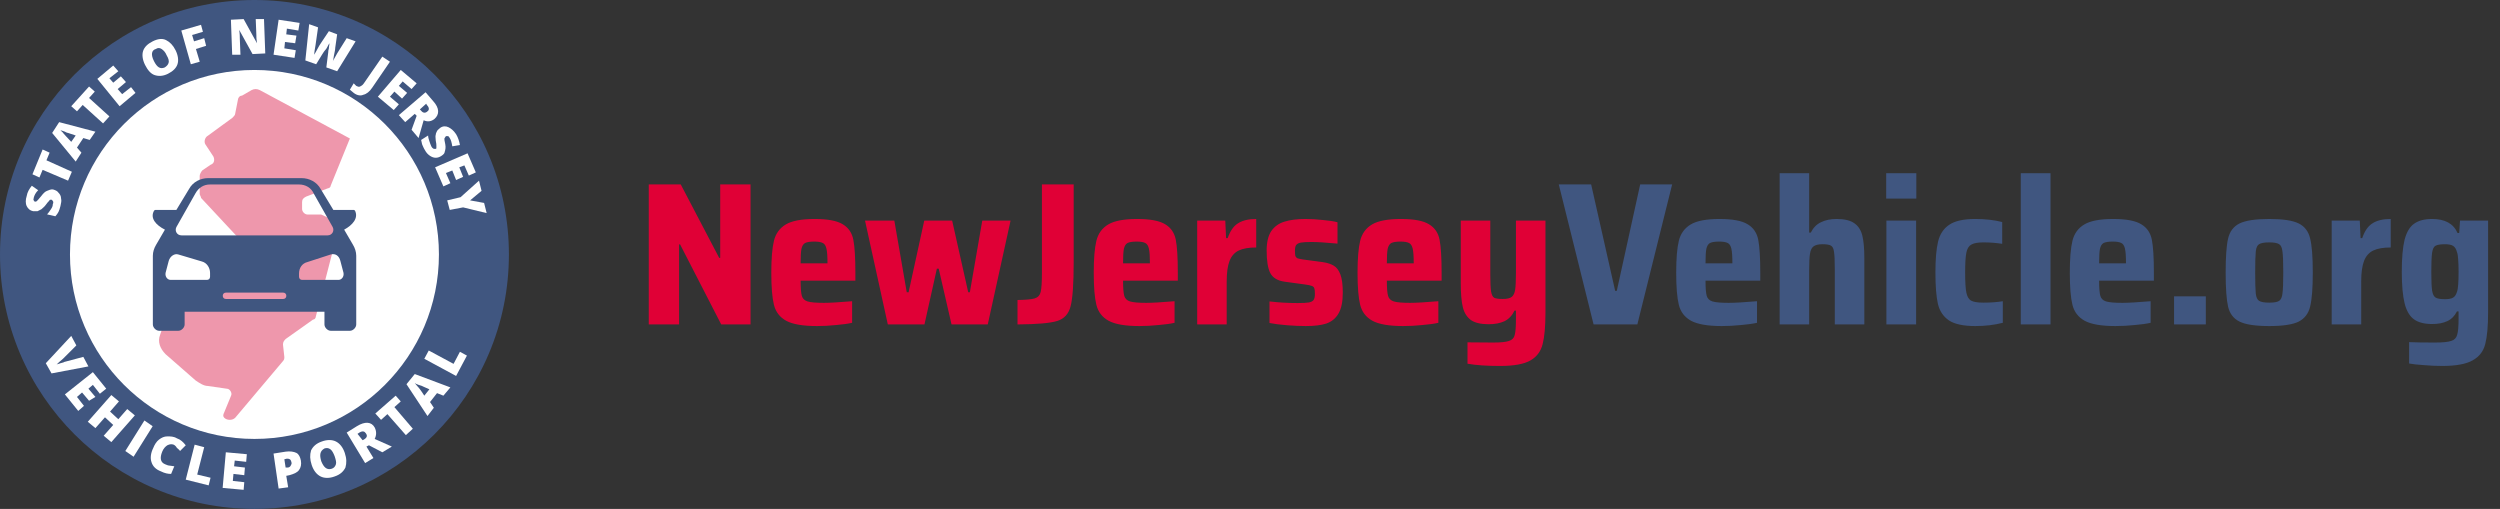
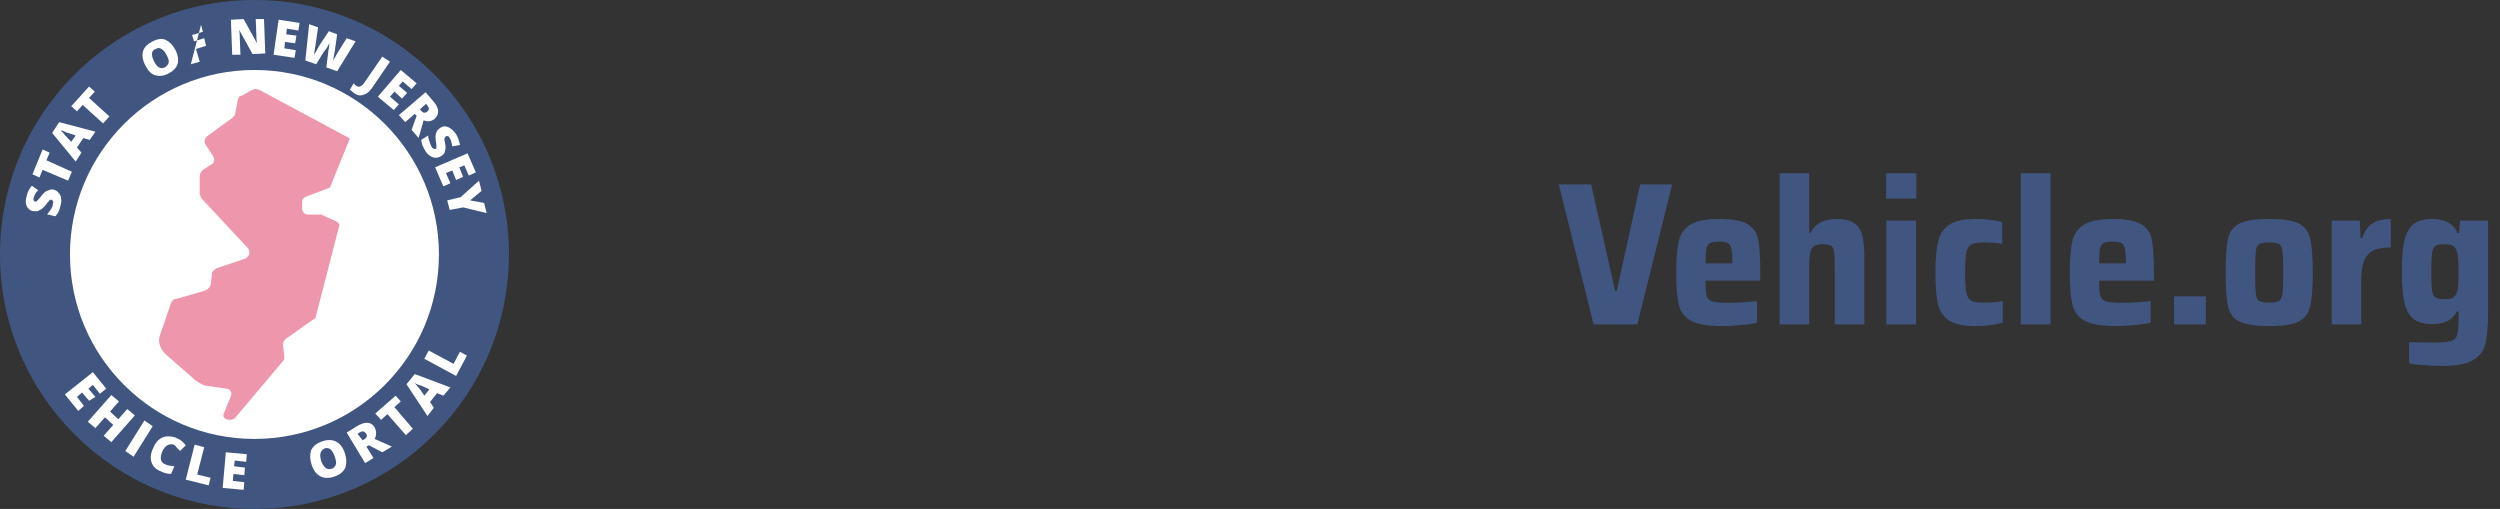
<svg xmlns="http://www.w3.org/2000/svg" width="393" height="80" viewBox="0 0 393 80" fill="none">
  <rect x="0" y="0" width="393" height="80" fill="#333333" stroke="none" />
  <g clip-path="url(#clip0_168_1941)">
    <path fill-rule="evenodd" clip-rule="evenodd" d="M40 80C17.909 80 0 62.091 0 40C0 17.909 17.909 0 40 0C62.091 0 80 17.909 80 40C80 62.091 62.091 80 40 80Z" fill="#405680" />
    <path fill-rule="evenodd" clip-rule="evenodd" d="M40 69C23.984 69 11 56.016 11 40C11 23.984 23.984 11 40 11C56.016 11 69 23.984 69 40C69 56.016 56.016 69 40 69Z" fill="white" />
    <path d="M40.835 14.163L55 21.77L51.995 29.16C51.995 29.377 51.781 29.595 51.566 29.595L48.132 30.899C47.703 31.116 47.488 31.333 47.488 31.768V32.855C47.488 33.289 47.918 33.724 48.347 33.724H50.064C50.278 33.724 50.278 33.724 50.493 33.724L52.854 34.811C53.283 35.028 53.498 35.463 53.283 35.68L49.635 49.808C49.635 50.025 49.42 50.242 49.205 50.242L44.913 53.285C44.698 53.503 44.484 53.72 44.484 54.155L44.698 56.111C44.698 56.328 44.698 56.545 44.484 56.763L36.972 65.674C36.543 66.109 35.685 66.109 35.255 65.674C35.041 65.457 35.041 65.239 35.255 64.805L36.328 62.197C36.543 61.762 36.114 61.11 35.685 61.11L32.68 60.675C32.036 60.675 31.392 60.24 30.748 59.806L26.027 55.676C25.168 54.807 24.739 53.72 25.168 52.633L26.885 47.634C27.1 47.2 27.314 46.982 27.744 46.982L32.251 45.678C32.68 45.461 32.895 45.243 33.109 44.809L33.324 43.07C33.324 42.635 33.753 42.418 33.968 42.201L38.475 40.679C39.118 40.462 39.548 39.593 38.904 38.94L31.607 31.116C31.607 30.899 31.392 30.681 31.392 30.464V27.639C31.392 27.421 31.607 26.986 31.822 26.769L33.109 25.9C33.753 25.682 33.753 25.03 33.538 24.596L32.251 22.64C32.036 22.205 32.251 21.553 32.68 21.335L36.543 18.51C36.758 18.293 36.972 18.075 36.972 17.858L37.401 15.684C37.401 15.467 37.616 15.032 38.045 15.032L39.548 14.163C39.977 13.946 40.406 13.946 40.835 14.163Z" fill="#EE97AC" />
-     <path d="M55.501 38.5L54.102 36.1C55.401 35.4 56.4 34.3 55.8 33.1C55.7 33 55.6 33 55.6 33H52.403L50.405 29.7C49.806 28.6 48.607 28 47.408 28H32.721C31.522 28 30.323 28.6 29.724 29.7L27.726 33H24.429C24.429 33 24.329 33 24.229 33.1C23.529 34.3 24.529 35.4 25.927 36.1L24.529 38.5C24.229 39 24.029 39.6 24.029 40.2V51C24.029 51.5 24.529 52 25.028 52H28.026C28.525 52 29.024 51.5 29.024 51V49H51.005V51C51.005 51.5 51.504 52 52.004 52H55.001C55.501 52 56 51.5 56 51V40.2C56 39.6 55.8 39 55.501 38.5ZM27.726 35.7L30.723 30.4C31.223 29.5 32.022 29 33.021 29H47.008C48.007 29 48.907 29.5 49.306 30.4L52.303 35.7C52.603 36.3 52.203 37 51.504 37H28.525C27.826 37 27.426 36.3 27.726 35.7ZM33.021 43.5C33.021 43.8 32.821 44 32.521 44H26.826C26.327 44 25.927 43.5 26.027 42.9L26.527 41C26.727 40.3 27.426 39.8 28.026 40L31.722 41.1C32.521 41.3 33.021 42.1 33.021 42.9V43.5ZM44.511 47H35.519C35.219 47 35.019 46.8 35.019 46.5C35.019 46.2 35.219 46 35.519 46H44.511C44.81 46 45.01 46.2 45.01 46.5C45.01 46.8 44.81 47 44.511 47ZM53.203 44H47.508C47.208 44 47.008 43.8 47.008 43.5V43C47.008 42.1 47.508 41.4 48.307 41.2L52.004 40C52.703 39.8 53.303 40.2 53.502 41L54.002 42.9C54.102 43.5 53.702 44 53.203 44Z" fill="#405680" />
-     <path d="M13.1 56.1L13.9 57.6L8.1 58.7L7.2 57.1L11.2 52.8L12 54.3L9.9 56.4C9.4 56.8 9.1 57.1 8.9 57.3C9.1 57.2 9.3 57.2 9.5 57.1C9.8 57 10 57 10.1 56.9L13.1 56.1Z" fill="white" />
    <path d="M12.3 64.6L10.2 62L14.6 58.5L16.7 61.1L15.7 61.9L14.6 60.5L13.9 61.1L15 62.4L14 63L12.9 61.7L12.1 62.4L13.2 63.8L12.3 64.6Z" fill="white" />
    <path d="M17.5 69.5L16.3 68.5L17.8 66.8L16.5 65.6L15 67.3L13.8 66.3L17.5 62.1L18.7 63.1L17.3 64.7L18.6 65.9L20 64.3L21.2 65.3L17.5 69.5Z" fill="white" />
    <path d="M19.7 70.9L22.7 66.1L24 67L21 71.8L19.7 70.9Z" fill="white" />
    <path d="M27.3 69.9C27 69.8 26.7 69.8 26.3 70C26 70.2 25.7 70.5 25.5 71C25.1 72 25.2 72.7 26 73C26.2 73.1 26.5 73.2 26.7 73.2C26.9 73.2 27.2 73.3 27.4 73.3L26.9 74.5C26.4 74.5 25.9 74.4 25.3 74.1C24.5 73.8 24 73.3 23.8 72.6C23.6 72 23.7 71.2 24.1 70.4C24.3 69.9 24.6 69.4 25 69.1C25.4 68.8 25.8 68.6 26.3 68.6C26.8 68.6 27.3 68.6 27.8 68.9C28.4 69.1 28.8 69.5 29.2 70L28.3 70.9C28.2 70.7 28 70.6 27.8 70.4C27.7 70.2 27.5 70 27.3 69.9Z" fill="white" />
    <path d="M29.2 75.4L30.6 69.9L32.1 70.3L31 74.6L33.1 75.1L32.8 76.3L29.2 75.4Z" fill="white" />
    <path d="M38.3 77L35 76.7L35.5 71.1L38.8 71.4L38.7 72.6L36.9 72.4L36.8 73.3L38.5 73.5L38.4 74.7L36.7 74.5L36.6 75.6L38.4 75.8L38.3 77Z" fill="white" />
-     <path d="M47.3 72.4C47.4 73 47.3 73.5 47 73.9C46.7 74.3 46.2 74.5 45.5 74.7L45 74.8L45.3 76.6L43.8 76.8L43 71.3L44.9 71C45.6 70.9 46.2 71 46.6 71.2C47 71.4 47.2 71.9 47.3 72.4ZM44.9 73.5H45.2C45.4 73.5 45.6 73.4 45.7 73.2C45.8 73 45.9 72.9 45.8 72.6C45.7 72.2 45.5 72.1 45.1 72.1L44.7 72.2L44.9 73.5Z" fill="white" />
    <path d="M54.2 71.2C54.5 72.1 54.5 72.8 54.3 73.5C54 74.1 53.5 74.6 52.6 74.9C51.8 75.2 51 75.2 50.4 74.9C49.8 74.6 49.3 74 49 73.1C48.7 72.2 48.7 71.5 48.9 70.8C49.2 70.2 49.7 69.7 50.6 69.4C51.4 69.1 52.2 69.1 52.8 69.4C53.4 69.7 53.9 70.3 54.2 71.2ZM50.5 72.5C50.9 73.5 51.4 73.9 52.1 73.7C52.5 73.6 52.7 73.3 52.8 73C52.9 72.7 52.8 72.3 52.6 71.7C52.4 71.2 52.2 70.8 51.9 70.6C51.6 70.4 51.3 70.4 51 70.5C50.3 70.9 50.2 71.5 50.5 72.5Z" fill="white" />
    <path d="M57.6 70.2L58.7 72L57.4 72.8L54.5 68L56.1 67C57.4 66.2 58.4 66.3 58.9 67.2C59.2 67.8 59.2 68.4 58.9 69L61.6 70.2L60.1 71.1L58 70L57.6 70.2ZM57 69.2L57.2 69.1C57.7 68.8 57.8 68.5 57.5 68.1C57.3 67.8 57 67.7 56.5 68L56.2 68.2L57 69.2Z" fill="white" />
    <path d="M64.9 67.4L63.8 68.4L60.9 65.1L59.9 66L59 65L62.2 62.2L63 63.1L62 64L64.9 67.4Z" fill="white" />
    <path d="M69.7 62.2L68.7 61.8L67.6 63.2L68.2 64.1L67.2 65.4L63.9 60.4L65.2 58.8L70.8 60.9L69.7 62.2ZM67.5 61.2L66.6 60.8C66.4 60.7 66.2 60.6 65.8 60.5C65.5 60.4 65.3 60.3 65.2 60.2C65.3 60.3 65.4 60.5 65.6 60.7C65.8 60.9 66.2 61.4 66.7 62.2L67.5 61.2Z" fill="white" />
    <path d="M71.7 59.1L66.7 56.4L67.4 55.1L71.3 57.2L72.3 55.3L73.4 55.9L71.7 59.1Z" fill="white" />
    <path d="M8.4 29.8C8.7 29.9 9 30 9.2 30.3C9.4 30.5 9.6 30.8 9.6 31.2C9.7 31.6 9.6 31.9 9.5 32.4C9.4 32.8 9.3 33.1 9.2 33.3C9.1 33.5 8.9 33.8 8.7 34L7.4 33.7C7.6 33.5 7.8 33.2 8 32.9C8.2 32.6 8.3 32.4 8.3 32.1C8.4 31.9 8.4 31.7 8.3 31.6C8.2 31.5 8.2 31.4 8.1 31.4C8 31.4 8 31.4 7.9 31.4C7.8 31.4 7.8 31.5 7.7 31.6C7.6 31.7 7.4 31.9 7.2 32.2C7 32.5 6.7 32.7 6.5 32.9C6.3 33 6.1 33.1 5.9 33.2C5.7 33.2 5.4 33.2 5.2 33.2C4.7 33.1 4.4 32.8 4.2 32.4C4 32 4 31.4 4.2 30.8C4.3 30.2 4.6 29.7 5 29.2L6 29.9C5.6 30.3 5.4 30.7 5.3 31.1C5.3 31.3 5.2 31.4 5.3 31.5C5.4 31.6 5.4 31.7 5.5 31.7C5.6 31.7 5.7 31.7 5.8 31.6C5.9 31.5 6.1 31.3 6.5 30.8C6.8 30.4 7.1 30.1 7.4 30C7.7 29.9 8 29.7 8.4 29.8Z" fill="white" />
    <path d="M11.3 27L10.7 28.4L6.7 26.7L6.2 27.9L5.1 27.4L6.7 23.5L7.8 24L7.3 25.2L11.3 27Z" fill="white" />
    <path d="M14.1 22L13.1 21.7L12.1 23.2L12.8 24L11.9 25.4L8.2 20.9L9.3 19.2L15 20.7L14.1 22ZM11.9 21.3L11 21C10.8 20.9 10.5 20.9 10.2 20.7C9.9 20.6 9.7 20.5 9.5 20.5C9.6 20.6 9.8 20.7 10 21C10.2 21.2 10.6 21.7 11.2 22.3L11.9 21.3Z" fill="white" />
    <path d="M17.2 18.3L16.2 19.4L13 16.5L12.1 17.5L11.2 16.7L14 13.6L14.9 14.4L14 15.4L17.2 18.3Z" fill="white" />
-     <path d="M21.3 14.6L18.8 16.7L15.3 12.4L17.8 10.3L18.6 11.2L17.2 12.3L17.8 13L19 12L19.8 12.9L18.5 14L19.2 14.8L20.6 13.7L21.3 14.6Z" fill="white" />
    <path d="M27.6 7.9C28 8.7 28.1 9.5 27.9 10.1C27.7 10.7 27.2 11.2 26.4 11.6C25.6 12 24.9 12 24.3 11.8C23.7 11.6 23.2 11 22.8 10.2C22.4 9.4 22.3 8.6 22.5 8C22.7 7.4 23.2 6.9 24 6.5C24.8 6.1 25.5 6 26.1 6.3C26.7 6.6 27.2 7.1 27.6 7.9ZM24.2 9.6C24.7 10.6 25.2 10.9 25.9 10.6C26.2 10.4 26.4 10.2 26.5 9.9C26.6 9.6 26.5 9.2 26.2 8.7C26 8.2 25.7 7.9 25.4 7.7C25.1 7.5 24.8 7.5 24.5 7.7C23.8 7.9 23.7 8.6 24.2 9.6Z" fill="white" />
-     <path d="M31.4 9.7L30 10.1L28.5 4.8L31.6 3.9L31.9 5L30.2 5.5L30.5 6.5L32.1 6L32.4 7.2L30.8 7.7L31.4 9.7Z" fill="white" />
+     <path d="M31.4 9.7L30 10.1L31.6 3.9L31.9 5L30.2 5.5L30.5 6.5L32.1 6L32.4 7.2L30.8 7.7L31.4 9.7Z" fill="white" />
    <path d="M41.7 8.4L39.7 8.5L37.6 4.7C37.7 5.3 37.7 5.8 37.7 6.1L37.8 8.6H36.5L36.3 3.1L38.3 3L40.4 6.8C40.3 6.2 40.3 5.8 40.3 5.5L40.2 3H41.5L41.7 8.4Z" fill="white" />
    <path d="M46.3 9.1L43 8.6L43.8 3.1L47.1 3.6L46.9 4.8L45.1 4.5L45 5.4L46.6 5.6L46.4 6.8L44.8 6.6L44.7 7.6L46.5 7.9L46.3 9.1Z" fill="white" />
    <path d="M53 11.2L51.3 10.6L51.6 8.2C51.6 8.1 51.6 7.9 51.7 7.6C51.7 7.3 51.8 7 51.8 6.8C51.7 6.9 51.6 7.1 51.5 7.3C51.4 7.5 51.3 7.7 51.1 7.9C50.9 8.1 50.5 8.8 49.7 10.1L48 9.5L48.6 3.8L50 4.3L49.6 7.1C49.5 7.7 49.4 8.2 49.4 8.6C49.5 8.4 49.7 8.1 49.9 7.7C50.1 7.3 50.3 7 50.5 6.7L51.7 4.9L53 5.4L52.7 7.5C52.7 7.8 52.6 8.2 52.5 8.7C52.4 9.2 52.4 9.5 52.3 9.7C52.4 9.4 52.7 9 53 8.4L54.5 6L55.9 6.5L53 11.2Z" fill="white" />
    <path d="M55.6 14.6C55.4 14.4 55.2 14.3 55 14.1L55.6 13.1C55.7 13.2 55.7 13.2 55.8 13.3C55.9 13.4 55.9 13.4 56 13.5C56.2 13.6 56.4 13.7 56.6 13.6C56.8 13.5 57 13.4 57.2 13.1L60.1 8.9L61.3 9.7L58.5 13.8C58.1 14.4 57.6 14.8 57.1 14.9C56.7 15.1 56.1 15 55.6 14.6Z" fill="white" />
    <path d="M61.9 17.3L59.4 15.2L63 11L65.5 13.1L64.7 14L63.3 12.8L62.7 13.5L64 14.6L63.2 15.5L62 14.4L61.3 15.2L62.7 16.4L61.9 17.3Z" fill="white" />
    <path d="M65.2 17.9L63.7 19.2L62.7 18.1L66.9 14.5L68.1 15.9C69.1 17 69.1 18 68.3 18.7C67.8 19.1 67.2 19.2 66.6 18.9L65.8 21.7L64.7 20.4L65.5 18.2L65.2 17.9ZM66 17.2L66.2 17.4C66.5 17.8 66.9 17.8 67.2 17.5C67.5 17.3 67.5 16.9 67.1 16.5L67 16.3L66 17.2Z" fill="white" />
    <path d="M69.4 24.5C69.1 24.7 68.8 24.8 68.5 24.8C68.2 24.8 67.9 24.7 67.6 24.5C67.3 24.3 67 24 66.8 23.6C66.6 23.3 66.5 23 66.4 22.8C66.3 22.6 66.3 22.3 66.2 22L67.3 21.3C67.3 21.6 67.4 21.9 67.5 22.2C67.6 22.5 67.7 22.8 67.8 23C67.9 23.2 68 23.3 68.2 23.4C68.3 23.4 68.4 23.4 68.5 23.4C68.6 23.4 68.6 23.3 68.6 23.2C68.6 23.1 68.6 23 68.6 22.9C68.6 22.8 68.6 22.5 68.5 22.1C68.5 21.7 68.4 21.4 68.5 21.2C68.5 21 68.6 20.8 68.7 20.6C68.8 20.4 69 20.3 69.2 20.1C69.6 19.8 70.1 19.8 70.5 20C70.9 20.2 71.3 20.5 71.7 21.1C72 21.6 72.2 22.2 72.3 22.8L71.1 23C71 22.4 70.9 22 70.7 21.7C70.6 21.5 70.5 21.4 70.4 21.4C70.3 21.4 70.2 21.4 70.1 21.4C70 21.5 70 21.6 69.9 21.7C69.8 21.8 69.9 22.2 70 22.7C70.1 23.2 70 23.6 69.9 23.9C69.9 24.1 69.7 24.3 69.4 24.5Z" fill="white" />
    <path d="M69.7 29.3L68.4 26.3L73.5 24.1L74.8 27.1L73.7 27.6L73 26L72.2 26.3L72.8 27.8L71.7 28.3L71.1 26.8L70.1 27.2L70.8 28.8L69.7 29.3Z" fill="white" />
    <path d="M73.9 31.5L76.1 31.9L76.5 33.5L72.8 32.6L70.7 33L70.3 31.5L72.4 31L75.3 28.4L75.7 30L73.9 31.5Z" fill="white" />
  </g>
-   <path d="M113.376 51L106.912 38.424H106.752V51H101.984V28.984H107.008L113.056 40.536H113.216V28.984H117.984V51H113.376ZM134.465 44.12H125.857C125.857 45.272 125.921 46.072 126.049 46.52C126.177 46.947 126.475 47.235 126.945 47.384C127.435 47.533 128.289 47.608 129.505 47.608C130.422 47.608 131.905 47.523 133.953 47.352V50.744C133.313 50.893 132.47 51.011 131.425 51.096C130.401 51.203 129.398 51.256 128.417 51.256C126.219 51.256 124.609 50.979 123.585 50.424C122.582 49.869 121.942 49.037 121.665 47.928C121.387 46.819 121.249 45.133 121.249 42.872C121.249 40.653 121.387 38.979 121.665 37.848C121.942 36.717 122.561 35.864 123.521 35.288C124.481 34.712 125.995 34.424 128.065 34.424C130.113 34.424 131.585 34.701 132.481 35.256C133.377 35.789 133.931 36.6 134.145 37.688C134.358 38.776 134.465 40.504 134.465 42.872V44.12ZM128.001 37.976C127.339 37.976 126.859 38.051 126.561 38.2C126.283 38.349 126.091 38.659 125.985 39.128C125.899 39.576 125.857 40.333 125.857 41.4H130.081C130.081 40.312 130.027 39.544 129.921 39.096C129.814 38.627 129.622 38.328 129.345 38.2C129.067 38.051 128.619 37.976 128.001 37.976ZM149.581 51L147.565 42.232H147.277L145.325 51H139.565L135.981 34.68H140.589L142.541 45.944H142.829L145.293 34.68H149.677L152.205 45.944H152.461L154.413 34.68H158.861L155.277 51H149.581ZM159.951 47.16C161.295 47.139 162.202 47.053 162.671 46.904C163.162 46.755 163.471 46.413 163.599 45.88C163.727 45.347 163.791 44.344 163.791 42.872V28.984H168.783V41.176C168.783 44.589 168.623 46.904 168.303 48.12C168.004 49.336 167.3 50.115 166.191 50.456C165.103 50.797 163.023 50.979 159.951 51V47.16ZM185.152 44.12H176.544C176.544 45.272 176.608 46.072 176.736 46.52C176.864 46.947 177.163 47.235 177.632 47.384C178.123 47.533 178.976 47.608 180.192 47.608C181.11 47.608 182.592 47.523 184.64 47.352V50.744C184 50.893 183.158 51.011 182.112 51.096C181.088 51.203 180.086 51.256 179.104 51.256C176.907 51.256 175.296 50.979 174.272 50.424C173.27 49.869 172.63 49.037 172.352 47.928C172.075 46.819 171.936 45.133 171.936 42.872C171.936 40.653 172.075 38.979 172.352 37.848C172.63 36.717 173.248 35.864 174.208 35.288C175.168 34.712 176.683 34.424 178.752 34.424C180.8 34.424 182.272 34.701 183.168 35.256C184.064 35.789 184.619 36.6 184.832 37.688C185.046 38.776 185.152 40.504 185.152 42.872V44.12ZM178.688 37.976C178.027 37.976 177.547 38.051 177.248 38.2C176.971 38.349 176.779 38.659 176.672 39.128C176.587 39.576 176.544 40.333 176.544 41.4H180.768C180.768 40.312 180.715 39.544 180.608 39.096C180.502 38.627 180.31 38.328 180.032 38.2C179.755 38.051 179.307 37.976 178.688 37.976ZM188.197 34.68H192.613L192.741 37.432H192.997C193.381 36.301 193.925 35.523 194.629 35.096C195.333 34.648 196.282 34.424 197.477 34.424V38.904C196.303 38.904 195.386 39.064 194.725 39.384C194.063 39.704 193.583 40.248 193.285 41.016C192.986 41.784 192.837 42.861 192.837 44.248V51H188.197V34.68ZM205.294 51.256C204.376 51.256 203.384 51.213 202.318 51.128C201.251 51.043 200.334 50.925 199.566 50.776V47.384C200.974 47.555 202.446 47.64 203.982 47.64C204.814 47.64 205.411 47.608 205.774 47.544C206.158 47.459 206.403 47.32 206.51 47.128C206.638 46.936 206.702 46.627 206.702 46.2C206.702 45.773 206.67 45.475 206.606 45.304C206.542 45.133 206.414 45.016 206.222 44.952C206.03 44.867 205.688 44.792 205.198 44.728L201.934 44.28C200.846 44.131 200.099 43.683 199.694 42.936C199.31 42.189 199.118 41.005 199.118 39.384C199.118 38.061 199.363 37.037 199.854 36.312C200.366 35.587 201.059 35.096 201.934 34.84C202.808 34.563 203.907 34.424 205.23 34.424C206.083 34.424 206.99 34.477 207.95 34.584C208.91 34.669 209.678 34.787 210.254 34.936V38.296C208.462 38.125 207.096 38.04 206.158 38.04C205.411 38.04 204.856 38.072 204.494 38.136C204.152 38.2 203.907 38.328 203.758 38.52C203.63 38.691 203.566 38.979 203.566 39.384C203.566 39.789 203.587 40.077 203.63 40.248C203.694 40.397 203.8 40.515 203.95 40.6C204.12 40.664 204.419 40.728 204.846 40.792L207.95 41.208C208.654 41.315 209.219 41.496 209.646 41.752C210.094 42.008 210.446 42.467 210.702 43.128C210.958 43.789 211.086 44.749 211.086 46.008C211.086 47.459 210.851 48.568 210.382 49.336C209.934 50.083 209.294 50.595 208.462 50.872C207.651 51.128 206.595 51.256 205.294 51.256ZM226.621 44.12H218.013C218.013 45.272 218.077 46.072 218.205 46.52C218.333 46.947 218.632 47.235 219.101 47.384C219.592 47.533 220.445 47.608 221.661 47.608C222.578 47.608 224.061 47.523 226.109 47.352V50.744C225.469 50.893 224.626 51.011 223.581 51.096C222.557 51.203 221.554 51.256 220.573 51.256C218.376 51.256 216.765 50.979 215.741 50.424C214.738 49.869 214.098 49.037 213.821 47.928C213.544 46.819 213.405 45.133 213.405 42.872C213.405 40.653 213.544 38.979 213.821 37.848C214.098 36.717 214.717 35.864 215.677 35.288C216.637 34.712 218.152 34.424 220.221 34.424C222.269 34.424 223.741 34.701 224.637 35.256C225.533 35.789 226.088 36.6 226.301 37.688C226.514 38.776 226.621 40.504 226.621 42.872V44.12ZM220.157 37.976C219.496 37.976 219.016 38.051 218.717 38.2C218.44 38.349 218.248 38.659 218.141 39.128C218.056 39.576 218.013 40.333 218.013 41.4H222.237C222.237 40.312 222.184 39.544 222.077 39.096C221.97 38.627 221.778 38.328 221.501 38.2C221.224 38.051 220.776 37.976 220.157 37.976ZM235.81 57.528C233.698 57.528 231.991 57.411 230.69 57.176V53.816C231.735 53.837 233.079 53.848 234.722 53.848C235.916 53.848 236.748 53.763 237.218 53.592C237.708 53.443 238.007 53.133 238.114 52.664C238.242 52.195 238.306 51.363 238.306 50.168V48.824H238.082C237.719 49.592 237.196 50.147 236.514 50.488C235.831 50.808 234.999 50.968 234.018 50.968C232.78 50.968 231.842 50.744 231.202 50.296C230.583 49.827 230.167 49.155 229.954 48.28C229.74 47.384 229.634 46.157 229.634 44.6V34.68H234.274V43.16C234.274 44.44 234.316 45.336 234.402 45.848C234.487 46.339 234.647 46.659 234.882 46.808C235.138 46.936 235.586 47 236.226 47C236.887 47 237.356 46.893 237.634 46.68C237.911 46.467 238.092 46.093 238.178 45.56C238.263 45.005 238.306 44.109 238.306 42.872V34.68H242.946V49.112C242.946 51.309 242.796 52.973 242.498 54.104C242.22 55.235 241.58 56.088 240.578 56.664C239.575 57.24 237.986 57.528 235.81 57.528Z" fill="#E00036" />
  <path d="M250.511 51L245.039 28.984H250.127L253.903 45.72H254.159L257.839 28.984H262.863L257.391 51H250.511ZM276.715 44.12H268.107C268.107 45.272 268.171 46.072 268.299 46.52C268.427 46.947 268.725 47.235 269.195 47.384C269.685 47.533 270.539 47.608 271.755 47.608C272.672 47.608 274.155 47.523 276.203 47.352V50.744C275.563 50.893 274.72 51.011 273.675 51.096C272.651 51.203 271.648 51.256 270.667 51.256C268.469 51.256 266.859 50.979 265.835 50.424C264.832 49.869 264.192 49.037 263.915 47.928C263.637 46.819 263.499 45.133 263.499 42.872C263.499 40.653 263.637 38.979 263.915 37.848C264.192 36.717 264.811 35.864 265.771 35.288C266.731 34.712 268.245 34.424 270.315 34.424C272.363 34.424 273.835 34.701 274.731 35.256C275.627 35.789 276.181 36.6 276.395 37.688C276.608 38.776 276.715 40.504 276.715 42.872V44.12ZM270.251 37.976C269.589 37.976 269.109 38.051 268.811 38.2C268.533 38.349 268.341 38.659 268.235 39.128C268.149 39.576 268.107 40.333 268.107 41.4H272.331C272.331 40.312 272.277 39.544 272.171 39.096C272.064 38.627 271.872 38.328 271.595 38.2C271.317 38.051 270.869 37.976 270.251 37.976ZM288.431 42.264C288.431 40.963 288.389 40.067 288.303 39.576C288.239 39.064 288.079 38.744 287.823 38.616C287.589 38.467 287.151 38.392 286.511 38.392C285.85 38.392 285.37 38.509 285.071 38.744C284.794 38.957 284.613 39.341 284.527 39.896C284.442 40.429 284.399 41.315 284.399 42.552V51H279.759V27.224H284.399V36.568H284.655C285.039 35.8 285.573 35.256 286.255 34.936C286.938 34.595 287.759 34.424 288.719 34.424C289.957 34.424 290.885 34.648 291.503 35.096C292.122 35.523 292.538 36.163 292.751 37.016C292.965 37.869 293.071 39.032 293.071 40.504V51H288.431V42.264ZM296.509 31.224V27.224H301.245V31.224H296.509ZM296.541 51V34.68H301.213V51H296.541ZM314.841 50.744C313.518 51.085 312.078 51.256 310.521 51.256C308.643 51.256 307.257 50.957 306.361 50.36C305.465 49.741 304.889 48.867 304.633 47.736C304.377 46.584 304.249 44.952 304.249 42.84C304.249 40.749 304.387 39.128 304.665 37.976C304.942 36.824 305.518 35.949 306.393 35.352C307.289 34.733 308.654 34.424 310.489 34.424C312.089 34.424 313.507 34.584 314.745 34.904V38.328C313.785 38.179 312.803 38.104 311.801 38.104C310.905 38.104 310.265 38.221 309.881 38.456C309.497 38.669 309.241 39.085 309.113 39.704C308.985 40.323 308.921 41.368 308.921 42.84C308.921 44.333 308.985 45.389 309.113 46.008C309.241 46.627 309.486 47.043 309.849 47.256C310.233 47.469 310.883 47.576 311.801 47.576C312.91 47.576 313.923 47.501 314.841 47.352V50.744ZM317.666 51V27.224H322.338V51H317.666ZM338.59 44.12H329.982C329.982 45.272 330.046 46.072 330.174 46.52C330.302 46.947 330.6 47.235 331.07 47.384C331.56 47.533 332.414 47.608 333.63 47.608C334.547 47.608 336.03 47.523 338.078 47.352V50.744C337.438 50.893 336.595 51.011 335.55 51.096C334.526 51.203 333.523 51.256 332.542 51.256C330.344 51.256 328.734 50.979 327.71 50.424C326.707 49.869 326.067 49.037 325.79 47.928C325.512 46.819 325.374 45.133 325.374 42.872C325.374 40.653 325.512 38.979 325.79 37.848C326.067 36.717 326.686 35.864 327.646 35.288C328.606 34.712 330.12 34.424 332.19 34.424C334.238 34.424 335.71 34.701 336.606 35.256C337.502 35.789 338.056 36.6 338.27 37.688C338.483 38.776 338.59 40.504 338.59 42.872V44.12ZM332.126 37.976C331.464 37.976 330.984 38.051 330.686 38.2C330.408 38.349 330.216 38.659 330.11 39.128C330.024 39.576 329.982 40.333 329.982 41.4H334.206C334.206 40.312 334.152 39.544 334.046 39.096C333.939 38.627 333.747 38.328 333.47 38.2C333.192 38.051 332.744 37.976 332.126 37.976ZM341.762 51V46.584H346.754V51H341.762ZM356.722 51.256C354.567 51.256 353.01 51.021 352.05 50.552C351.111 50.083 350.514 49.304 350.258 48.216C350.002 47.107 349.874 45.315 349.874 42.84C349.874 40.365 350.002 38.584 350.258 37.496C350.514 36.387 351.111 35.597 352.05 35.128C353.01 34.659 354.567 34.424 356.722 34.424C358.876 34.424 360.423 34.659 361.362 35.128C362.3 35.597 362.898 36.387 363.154 37.496C363.431 38.584 363.57 40.365 363.57 42.84C363.57 45.293 363.431 47.075 363.154 48.184C362.898 49.272 362.3 50.061 361.362 50.552C360.423 51.021 358.876 51.256 356.722 51.256ZM356.722 47.576C357.49 47.576 358.012 47.48 358.29 47.288C358.567 47.096 358.738 46.712 358.802 46.136C358.887 45.56 358.93 44.461 358.93 42.84C358.93 41.219 358.887 40.12 358.802 39.544C358.738 38.947 358.567 38.563 358.29 38.392C358.012 38.2 357.49 38.104 356.722 38.104C355.954 38.104 355.42 38.2 355.122 38.392C354.844 38.563 354.674 38.936 354.61 39.512C354.546 40.088 354.514 41.197 354.514 42.84C354.514 44.483 354.546 45.592 354.61 46.168C354.674 46.723 354.844 47.096 355.122 47.288C355.42 47.48 355.954 47.576 356.722 47.576ZM366.541 34.68H370.957L371.085 37.432H371.341C371.725 36.301 372.269 35.523 372.973 35.096C373.677 34.648 374.626 34.424 375.821 34.424V38.904C374.647 38.904 373.73 39.064 373.069 39.384C372.407 39.704 371.927 40.248 371.629 41.016C371.33 41.784 371.181 42.861 371.181 44.248V51H366.541V34.68ZM383.897 57.528C382.98 57.528 382.031 57.485 381.049 57.4C380.089 57.336 379.311 57.251 378.713 57.144V53.784C379.652 53.827 380.996 53.848 382.745 53.848C383.983 53.848 384.847 53.763 385.337 53.592C385.828 53.443 386.137 53.123 386.265 52.632C386.415 52.163 386.489 51.32 386.489 50.104V48.952H386.233C385.871 49.677 385.359 50.189 384.697 50.488C384.057 50.787 383.268 50.936 382.329 50.936C381.113 50.936 380.164 50.691 379.481 50.2C378.799 49.709 378.308 48.877 378.009 47.704C377.711 46.509 377.561 44.845 377.561 42.712C377.561 40.536 377.711 38.851 378.009 37.656C378.329 36.461 378.831 35.629 379.513 35.16C380.196 34.669 381.135 34.424 382.329 34.424C384.356 34.424 385.689 35.16 386.329 36.632H386.585L386.713 34.68H391.129V49.08C391.129 51.277 390.98 52.941 390.681 54.072C390.404 55.203 389.753 56.056 388.729 56.632C387.705 57.229 386.095 57.528 383.897 57.528ZM384.345 47.032C384.9 47.032 385.316 46.957 385.593 46.808C385.871 46.659 386.073 46.381 386.201 45.976C386.329 45.656 386.404 45.251 386.425 44.76C386.468 44.269 386.489 43.587 386.489 42.712C386.489 41.901 386.468 41.261 386.425 40.792C386.404 40.301 386.34 39.907 386.233 39.608C386.105 39.139 385.903 38.819 385.625 38.648C385.348 38.477 384.921 38.392 384.345 38.392C383.62 38.392 383.119 38.477 382.841 38.648C382.585 38.797 382.415 39.149 382.329 39.704C382.244 40.259 382.201 41.261 382.201 42.712C382.201 44.141 382.244 45.133 382.329 45.688C382.415 46.243 382.596 46.605 382.873 46.776C383.151 46.947 383.641 47.032 384.345 47.032Z" fill="#405680" />
  <defs>
    <clipPath id="clip0_168_1941">
      <rect width="80" height="80" fill="white" />
    </clipPath>
  </defs>
</svg>